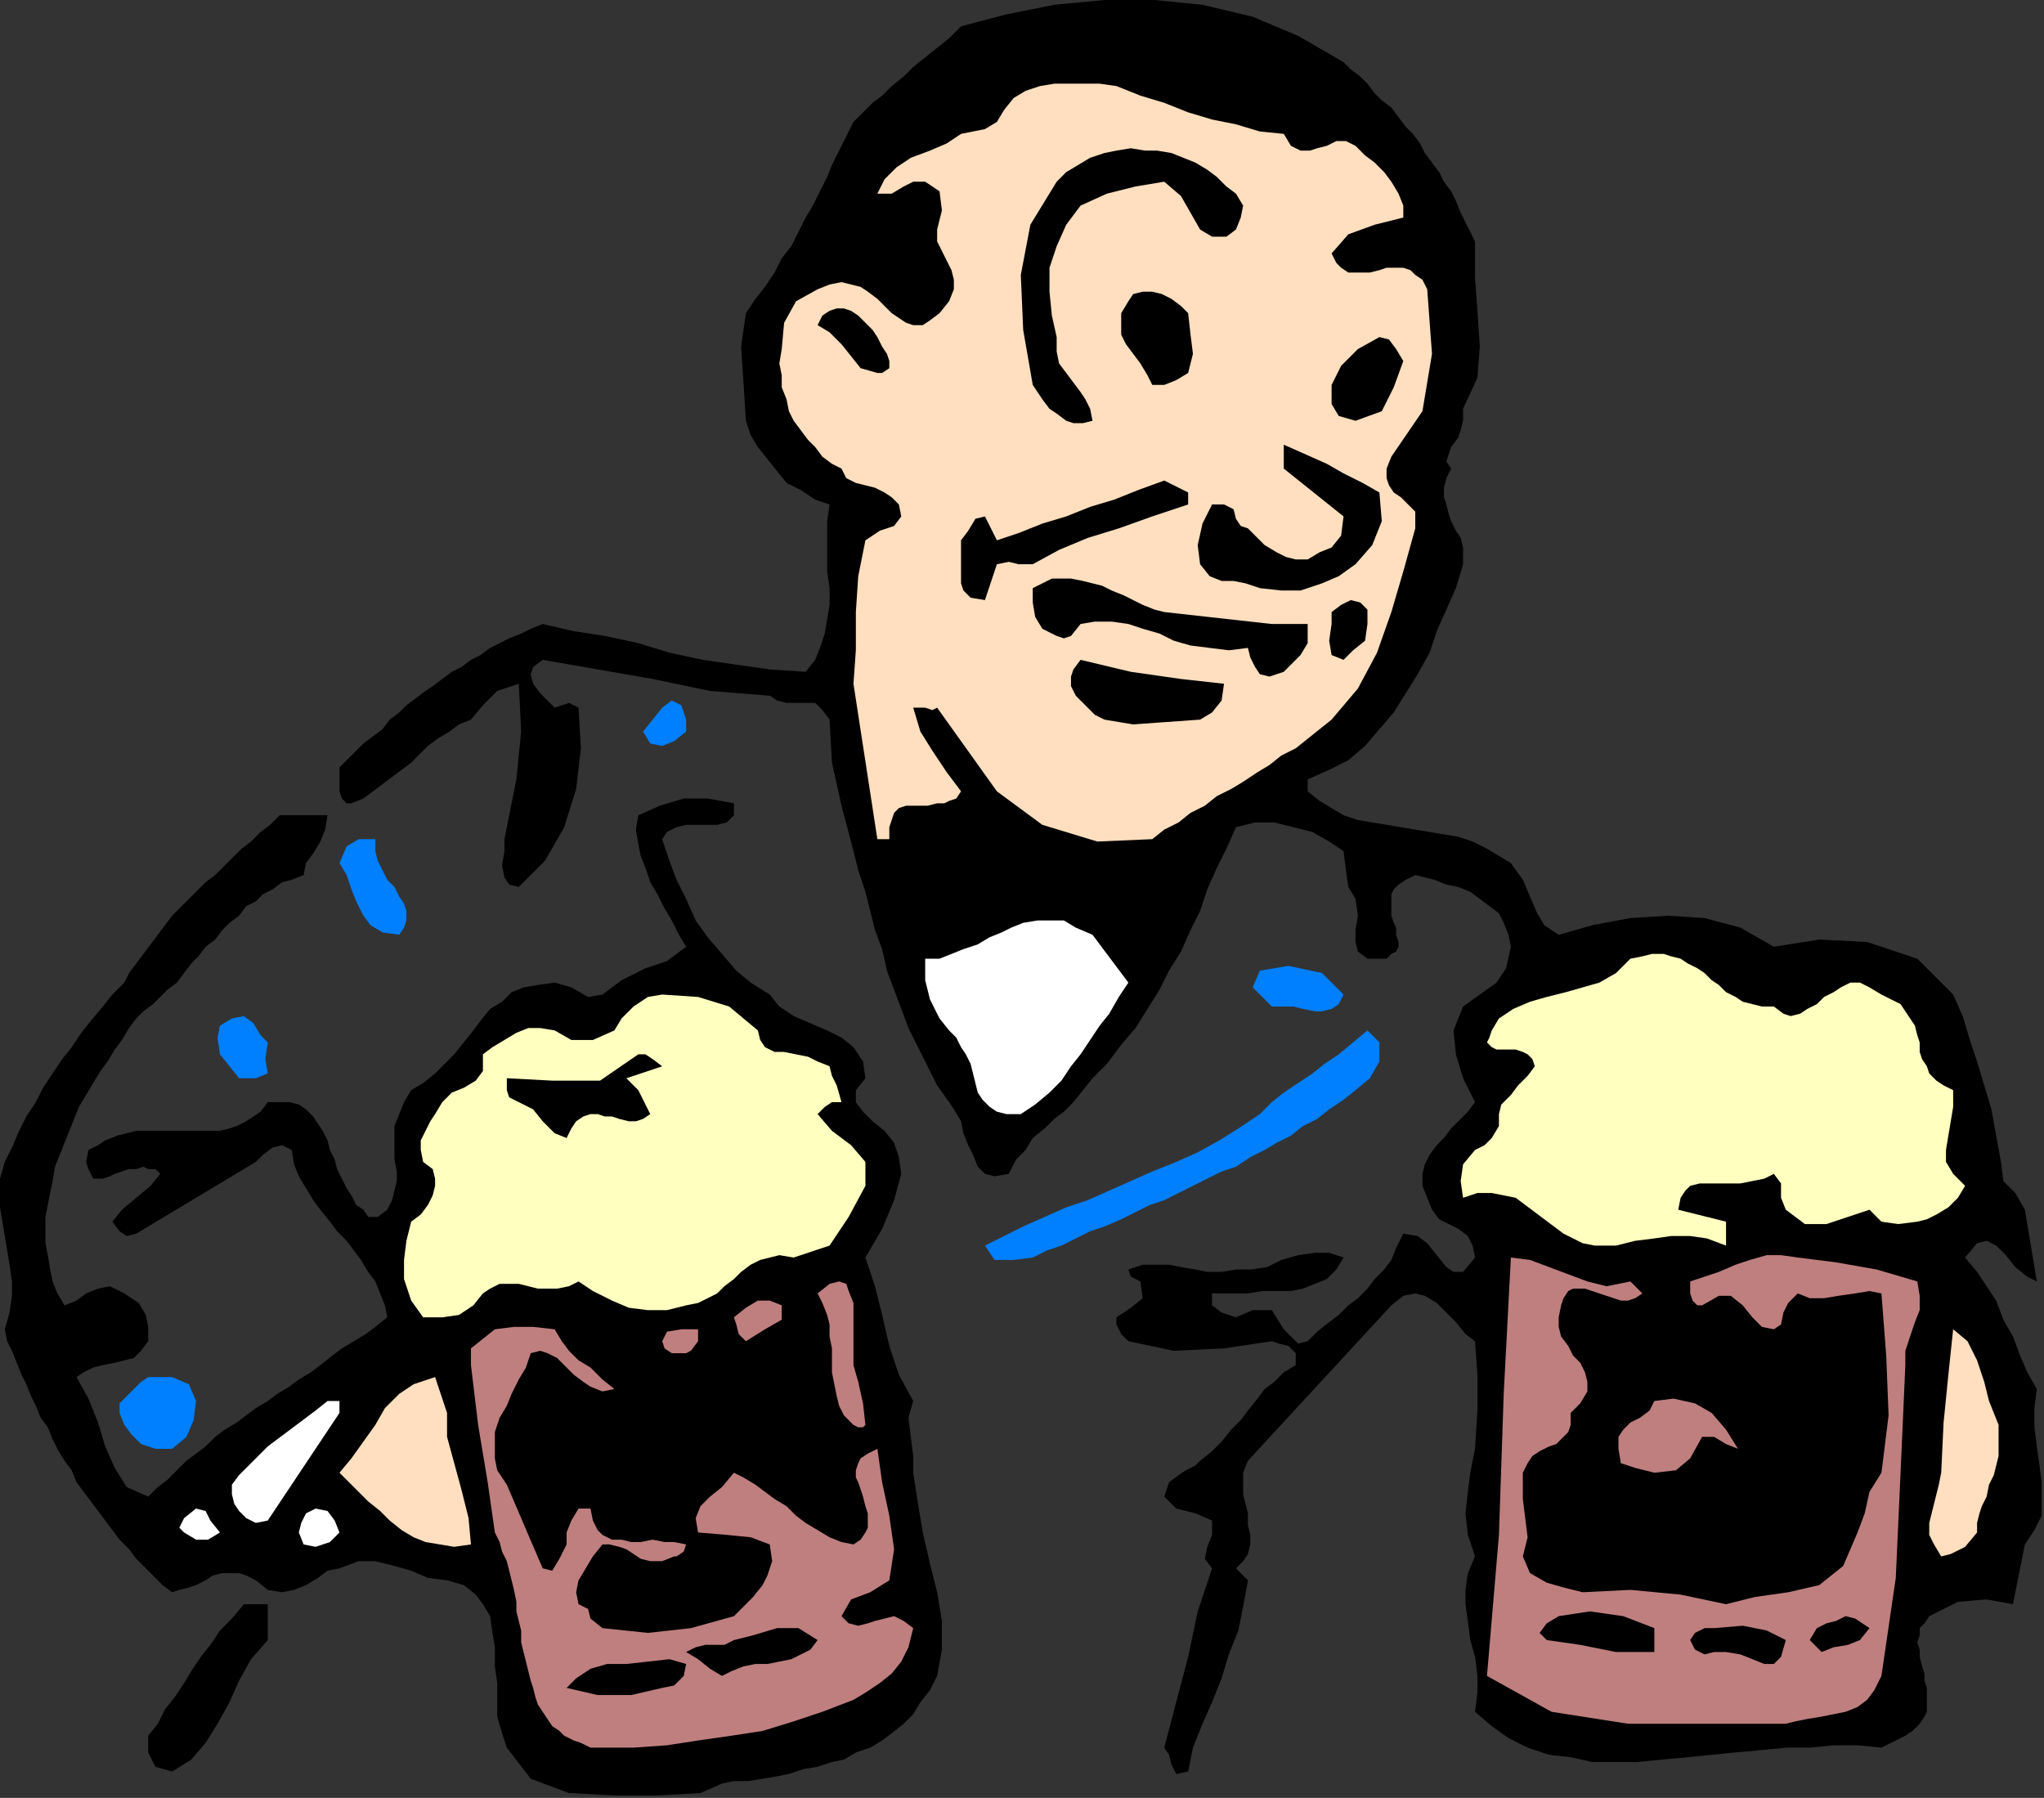
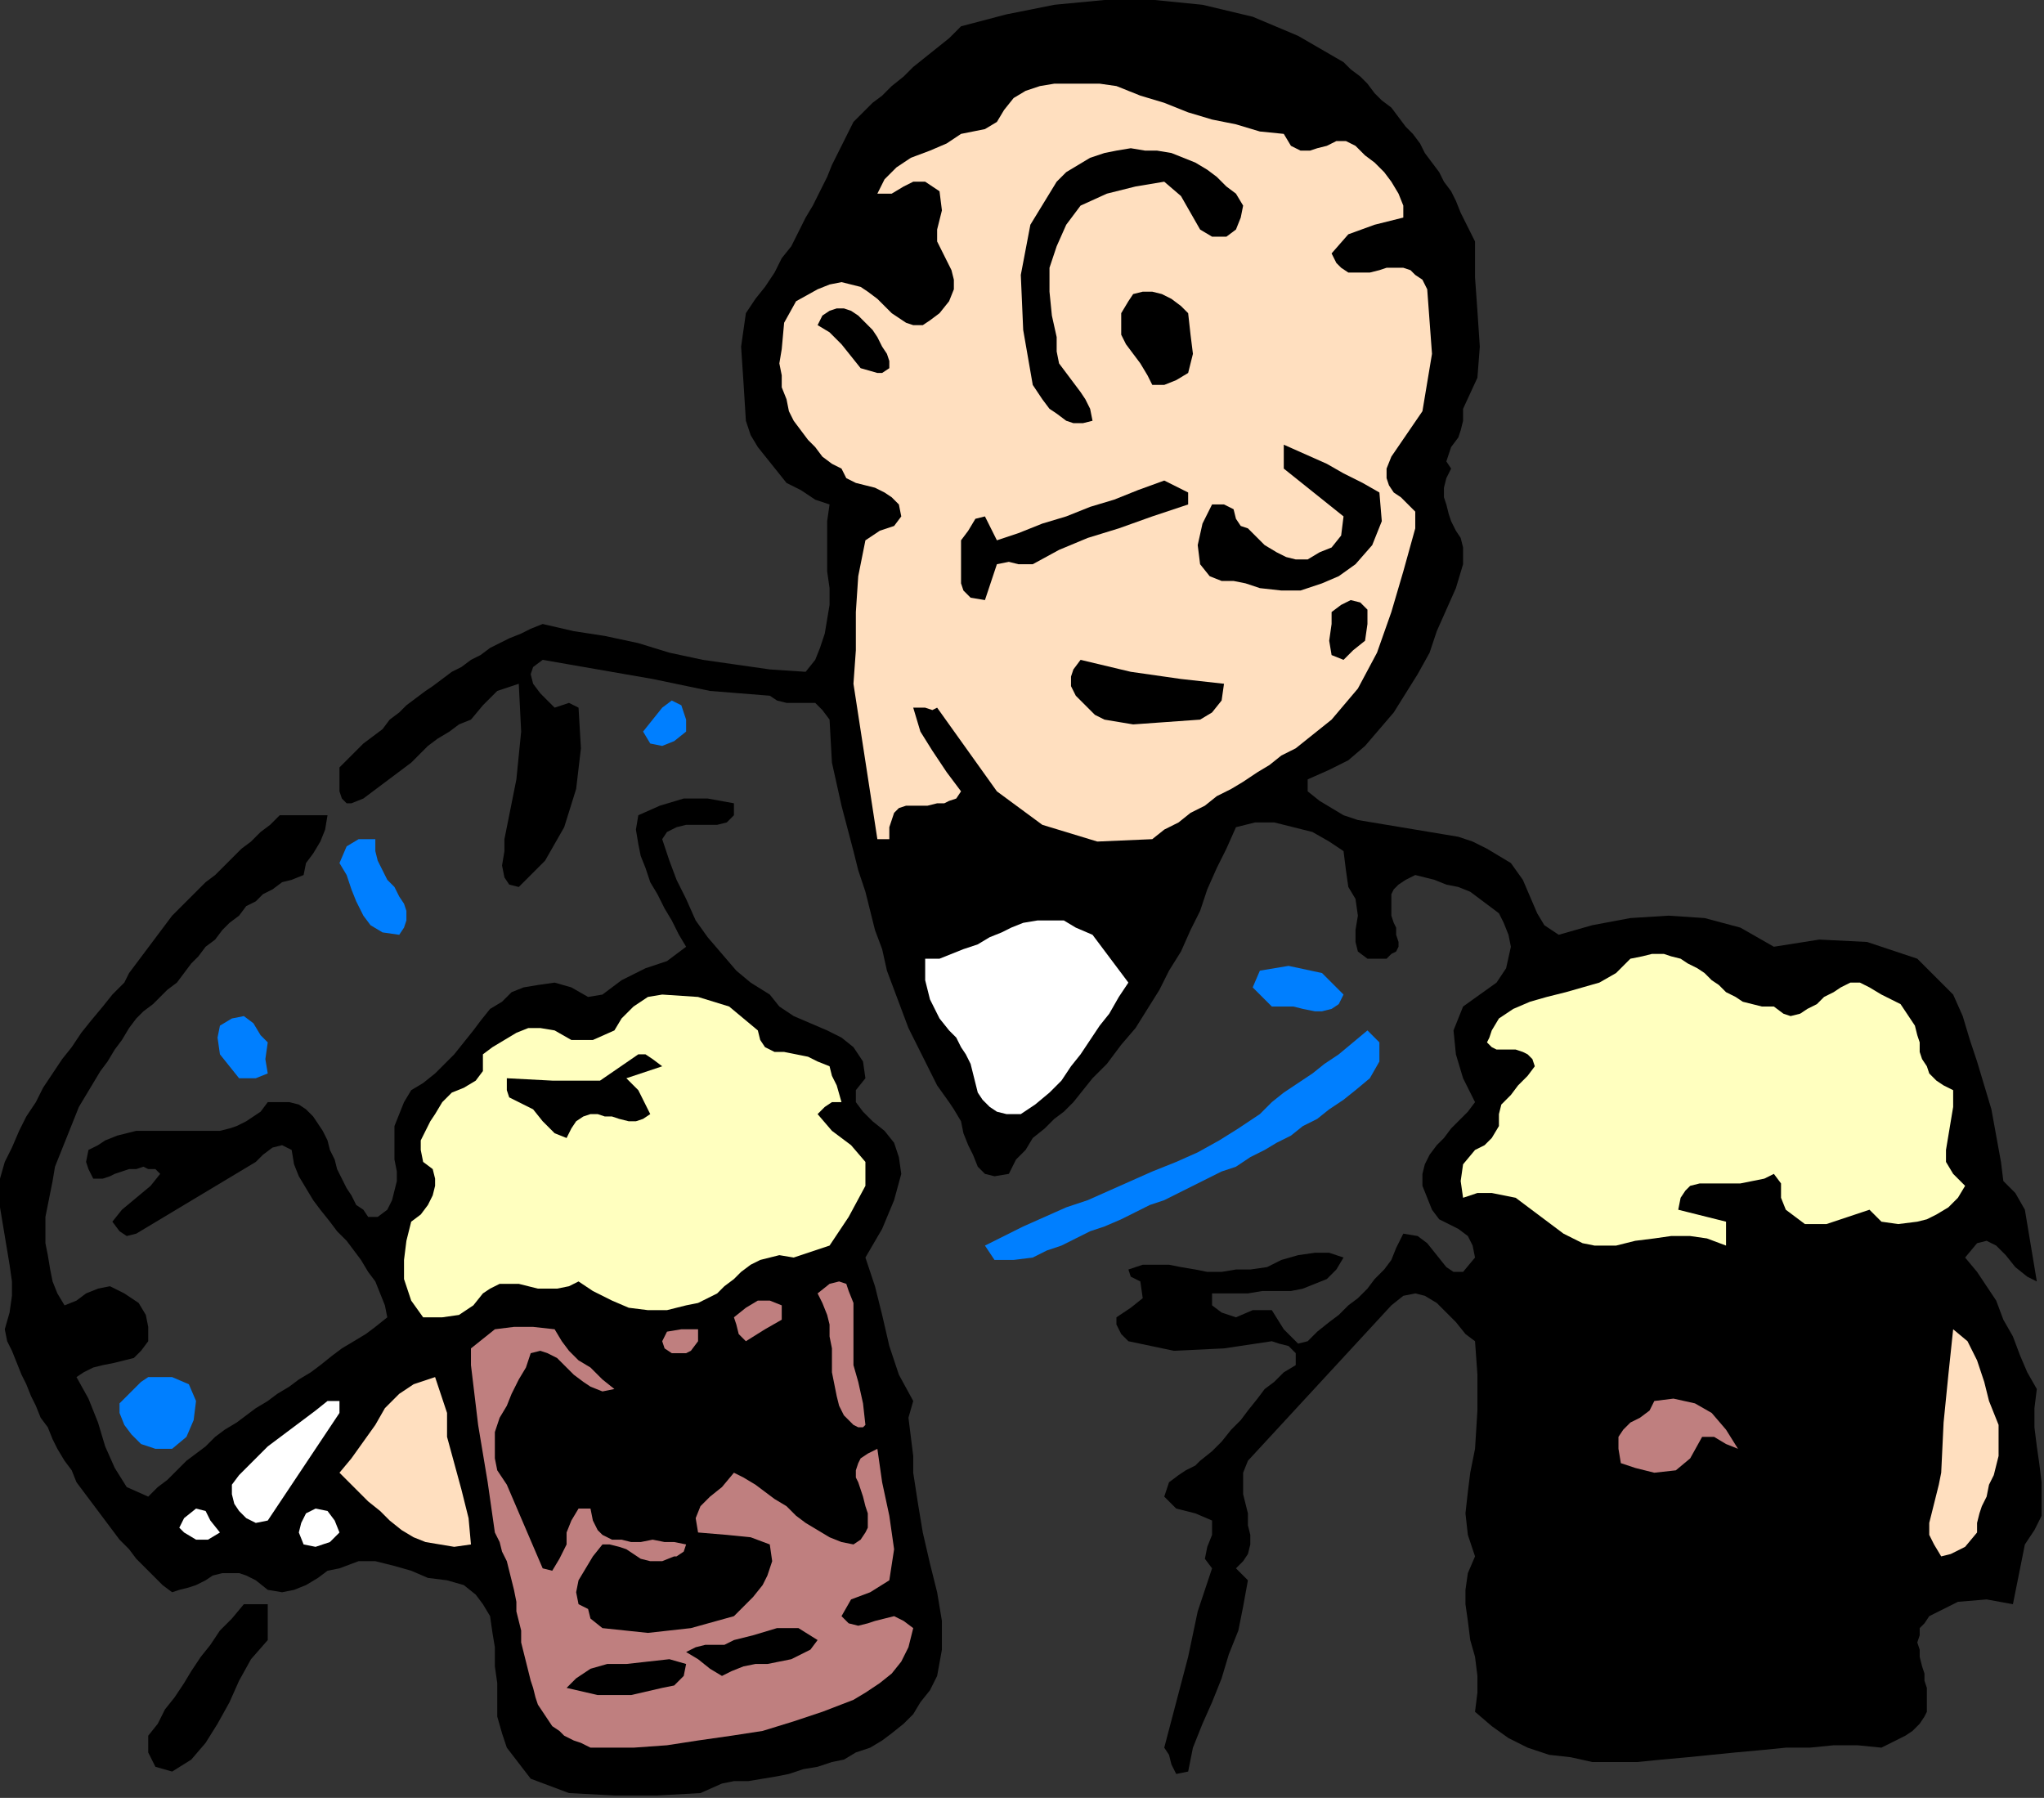
<svg xmlns="http://www.w3.org/2000/svg" xmlns:ns1="http://sodipodi.sourceforge.net/DTD/sodipodi-0.dtd" xmlns:ns2="http://www.inkscape.org/namespaces/inkscape" version="1.0" width="144.78mm" height="127.339mm" id="svg83" ns1:docname="PESSG035.WMF">
  <rect width="100%" height="100%" fill="#333333" stroke="none" />
  <ns1:namedview pagecolor="#ffffff" bordercolor="#666666" borderopacity="1" objecttolerance="10" gridtolerance="10" guidetolerance="10" ns2:pageopacity="0" ns2:pageshadow="2" ns2:window-width="640" ns2:window-height="480" id="namedview85" />
  <defs id="defs3">
    <pattern id="WMFhbasepattern" patternUnits="userSpaceOnUse" width="6" height="6" x="0" y="0" />
  </defs>
  <path style="fill:#000000;fill-rule:evenodd;fill-opacity:1;stroke:none;" d="  M 394.88,64.64   L 394.88,74.24   L 395.52,83.2   L 396.16,92.8   L 395.52,101.12   L 391.68,109.44   L 391.68,109.44   L 391.68,112.64   L 391.04,115.2   L 390.4,117.12   L 388.48,119.68   L 387.84,121.6   L 387.2,123.52   L 388.48,125.44   L 388.48,125.44   L 387.2,128   L 386.56,130.56   L 386.56,133.12   L 387.2,135.04   L 387.84,137.6   L 388.48,139.52   L 389.76,142.08   L 391.04,144   L 391.68,146.56   L 391.68,148.48   L 391.68,151.04   L 391.68,151.04   L 389.76,157.44   L 387.2,163.2   L 384.64,168.96   L 382.72,174.72   L 379.52,180.48   L 376.32,185.6   L 373.12,190.72   L 369.28,195.2   L 365.44,199.68   L 360.96,203.52   L 355.84,206.08   L 350.08,208.64   L 350.08,208.64   L 350.08,211.84   L 353.28,214.4   L 356.48,216.32   L 359.68,218.24   L 363.52,219.52   L 367.36,220.16   L 371.2,220.8   L 375.04,221.44   L 378.88,222.08   L 382.72,222.72   L 386.56,223.36   L 390.4,224   L 394.24,225.28   L 398.08,227.2   L 401.28,229.12   L 404.48,231.04   L 404.48,231.04   L 407.68,235.52   L 409.6,240   L 411.52,244.48   L 413.44,247.68   L 417.28,250.24   L 417.28,250.24   L 426.24,247.68   L 436.48,245.76   L 446.72,245.12   L 456.32,245.76   L 465.92,248.32   L 474.88,253.44   L 474.88,253.44   L 487.04,251.52   L 499.84,252.16   L 513.28,256.64   L 513.28,256.64   L 522.88,266.24   L 525.44,272   L 527.36,278.4   L 529.28,284.16   L 531.2,290.56   L 533.12,296.96   L 534.4,304   L 535.68,311.04   L 535.68,311.04   L 536.32,316.16   L 539.52,319.36   L 542.08,323.84   L 542.08,323.84   L 545.28,343.04   L 542.72,341.76   L 539.52,339.2   L 536.96,336   L 534.4,333.44   L 531.84,332.16   L 529.28,332.8   L 526.08,336.64   L 526.08,336.64   L 529.28,340.48   L 531.84,344.32   L 534.4,348.16   L 536.32,353.28   L 538.88,357.76   L 540.8,362.88   L 542.72,367.36   L 545.28,371.84   L 545.28,371.84   L 544.64,376.96   L 544.64,382.08   L 545.28,387.2   L 545.92,391.68   L 546.56,396.8   L 546.56,401.28   L 546.56,405.76   L 544.64,409.6   L 542.08,413.44   L 542.08,413.44   L 538.88,429.44   L 531.84,428.16   L 524.16,428.8   L 516.48,432.64   L 516.48,432.64   L 515.2,434.56   L 513.92,435.84   L 513.92,437.76   L 513.28,439.68   L 513.92,441.6   L 513.92,443.52   L 514.56,446.08   L 515.2,448   L 515.2,449.92   L 515.84,451.84   L 515.84,453.76   L 515.84,456.32   L 515.84,458.24   L 515.2,459.52   L 513.92,461.44   L 512,463.36   L 510.08,464.64   L 510.08,464.64   L 503.68,467.84   L 497.28,467.2   L 490.88,467.2   L 484.48,467.84   L 478.08,467.84   L 471.68,468.48   L 464.64,469.12   L 458.24,469.76   L 451.84,470.4   L 444.8,471.04   L 438.4,471.68   L 432,471.68   L 426.24,471.68   L 420.48,470.4   L 414.72,469.76   L 408.96,467.84   L 403.84,465.28   L 399.36,462.08   L 394.88,458.24   L 394.88,458.24   L 395.52,453.12   L 395.52,448.64   L 394.88,443.52   L 393.6,439.04   L 392.96,433.92   L 392.32,429.44   L 392.32,425.6   L 392.96,421.12   L 394.88,416.64   L 394.88,416.64   L 392.96,410.88   L 392.32,405.12   L 392.96,399.36   L 393.6,394.24   L 394.88,387.84   L 394.88,387.84   L 395.52,377.6   L 395.52,368   L 394.88,359.04   L 394.88,359.04   L 392.32,357.12   L 389.76,353.92   L 387.2,351.36   L 384.64,348.8   L 381.44,346.88   L 378.88,346.24   L 375.68,346.88   L 372.48,349.44   L 372.48,349.44   L 334.08,391.04   L 332.8,394.24   L 332.8,396.8   L 332.8,400   L 333.44,402.56   L 334.08,405.12   L 334.08,408.32   L 334.72,410.88   L 334.72,413.44   L 334.08,416   L 332.8,417.92   L 330.88,419.84   L 330.88,419.84   L 334.08,423.04   L 332.8,430.08   L 331.52,436.48   L 328.96,442.88   L 327.04,449.28   L 324.48,455.68   L 321.92,461.44   L 319.36,467.84   L 318.08,474.24   L 318.08,474.24   L 314.88,474.88   L 313.6,472.32   L 312.96,469.76   L 311.68,467.84   L 311.68,467.84   L 314.88,455.68   L 318.08,443.52   L 320.64,431.36   L 324.48,419.84   L 324.48,419.84   L 322.56,417.28   L 323.2,414.08   L 324.48,410.88   L 324.48,407.04   L 324.48,407.04   L 320,405.12   L 314.88,403.84   L 311.68,400.64   L 311.68,400.64   L 312.96,396.8   L 315.52,394.88   L 317.44,393.6   L 320,392.32   L 321.28,391.04   L 321.28,391.04   L 324.48,388.48   L 327.04,385.92   L 329.6,382.72   L 332.16,380.16   L 334.08,377.6   L 336.64,374.4   L 338.56,371.84   L 341.12,369.92   L 343.68,367.36   L 346.88,365.44   L 346.88,365.44   L 346.88,362.24   L 344.96,360.32   L 342.4,359.68   L 340.48,359.04   L 340.48,359.04   L 327.68,360.96   L 314.24,361.6   L 302.08,359.04   L 302.08,359.04   L 300.16,357.12   L 298.88,354.56   L 298.88,352.64   L 298.88,352.64   L 302.72,350.08   L 305.92,347.52   L 305.28,343.04   L 305.28,343.04   L 304,342.4   L 302.72,341.76   L 302.08,339.84   L 302.08,339.84   L 305.92,338.56   L 309.12,338.56   L 312.96,338.56   L 316.16,339.2   L 320,339.84   L 323.2,340.48   L 327.04,340.48   L 330.88,339.84   L 330.88,339.84   L 334.72,339.84   L 339.2,339.2   L 343.04,337.28   L 347.52,336   L 352,335.36   L 355.84,335.36   L 359.68,336.64   L 359.68,336.64   L 357.76,339.84   L 355.2,342.4   L 352,343.68   L 348.8,344.96   L 345.6,345.6   L 341.76,345.6   L 337.92,345.6   L 334.08,346.24   L 330.88,346.24   L 330.88,346.24   L 324.48,346.24   L 324.48,349.44   L 327.04,351.36   L 330.88,352.64   L 330.88,352.64   L 335.36,350.72   L 340.48,350.72   L 343.68,355.84   L 343.68,355.84   L 345.6,357.76   L 347.52,359.68   L 350.08,359.04   L 350.08,359.04   L 352.64,356.48   L 355.84,353.92   L 358.4,352   L 360.96,349.44   L 363.52,347.52   L 366.08,344.96   L 368,342.4   L 370.56,339.84   L 372.48,337.28   L 373.76,334.08   L 375.68,330.24   L 375.68,330.24   L 379.52,330.88   L 382.08,332.8   L 384.64,336   L 387.2,339.2   L 389.12,340.48   L 391.68,340.48   L 394.88,336.64   L 394.88,336.64   L 394.24,333.44   L 392.96,330.88   L 390.4,328.96   L 387.84,327.68   L 385.28,326.4   L 383.36,323.84   L 382.08,320.64   L 382.08,320.64   L 380.8,317.44   L 380.8,314.24   L 381.44,311.68   L 382.72,309.12   L 384.64,306.56   L 386.56,304.64   L 388.48,302.08   L 390.4,300.16   L 392.96,297.6   L 394.88,295.04   L 394.88,295.04   L 391.68,288.64   L 389.76,282.24   L 389.12,275.84   L 391.68,269.44   L 391.68,269.44   L 396.16,266.24   L 400.64,263.04   L 403.2,259.2   L 404.48,253.44   L 404.48,253.44   L 403.84,250.24   L 402.56,247.04   L 401.28,244.48   L 398.72,242.56   L 396.16,240.64   L 393.6,238.72   L 390.4,237.44   L 387.2,236.8   L 384,235.52   L 381.44,234.88   L 378.88,234.24   L 378.88,234.24   L 376.32,235.52   L 374.4,236.8   L 373.12,238.08   L 372.48,239.36   L 372.48,241.28   L 372.48,243.2   L 372.48,245.12   L 373.12,247.04   L 373.76,248.32   L 373.76,250.24   L 374.4,252.16   L 374.4,253.44   L 373.76,254.72   L 372.48,255.36   L 371.2,256.64   L 368.64,256.64   L 366.08,256.64   L 366.08,256.64   L 363.52,254.72   L 362.88,252.16   L 362.88,248.96   L 363.52,245.12   L 362.88,240.64   L 362.88,240.64   L 360.96,237.44   L 360.32,232.96   L 359.68,227.84   L 359.68,227.84   L 355.84,225.28   L 351.36,222.72   L 346.24,221.44   L 341.12,220.16   L 336,220.16   L 330.88,221.44   L 330.88,221.44   L 328.32,227.2   L 325.76,232.32   L 323.2,238.08   L 321.28,243.84   L 318.72,248.96   L 316.16,254.72   L 312.96,259.84   L 310.4,264.96   L 307.2,270.08   L 304,275.2   L 300.16,279.68   L 296.32,284.8   L 292.48,288.64   L 292.48,288.64   L 289.92,291.84   L 287.36,295.04   L 284.8,297.6   L 282.24,299.52   L 279.68,302.08   L 276.48,304.64   L 274.56,307.84   L 272,310.4   L 270.08,314.24   L 270.08,314.24   L 266.24,314.88   L 263.68,314.24   L 261.76,312.32   L 260.48,309.12   L 259.2,306.56   L 257.92,303.36   L 257.28,300.16   L 255.36,296.96   L 254.08,295.04   L 254.08,295.04   L 250.88,290.56   L 248.32,285.44   L 245.76,280.32   L 243.2,275.2   L 241.28,270.08   L 239.36,264.96   L 237.44,259.84   L 236.16,254.08   L 234.24,248.96   L 232.96,243.84   L 231.68,238.72   L 229.76,232.96   L 228.48,227.84   L 228.48,227.84   L 225.28,215.68   L 222.72,204.16   L 222.08,192.64   L 222.08,192.64   L 220.16,190.08   L 218.24,188.16   L 215.68,188.16   L 213.12,188.16   L 210.56,188.16   L 208,187.52   L 206.08,186.24   L 206.08,186.24   L 190.08,184.96   L 174.72,181.76   L 160,179.2   L 145.28,176.64   L 145.28,176.64   L 142.72,178.56   L 142.08,180.48   L 142.72,183.04   L 144.64,185.6   L 146.56,187.52   L 148.48,189.44   L 148.48,189.44   L 150.4,188.8   L 152.32,188.16   L 154.88,189.44   L 154.88,189.44   L 155.52,200.32   L 154.24,211.2   L 151.04,221.44   L 145.92,230.4   L 138.88,237.44   L 138.88,237.44   L 136.32,236.8   L 135.04,234.88   L 134.4,231.68   L 135.04,227.84   L 135.04,224.64   L 135.68,221.44   L 135.68,221.44   L 138.24,208.64   L 139.52,195.84   L 138.88,183.04   L 138.88,183.04   L 133.12,184.96   L 129.28,188.8   L 126.08,192.64   L 126.08,192.64   L 122.88,193.92   L 120.32,195.84   L 117.12,197.76   L 114.56,199.68   L 112.64,201.6   L 110.08,204.16   L 107.52,206.08   L 104.96,208   L 102.4,209.92   L 99.84,211.84   L 97.28,213.76   L 94.08,215.04   L 94.08,215.04   L 92.8,215.04   L 91.52,213.76   L 90.88,211.84   L 90.88,211.84   L 90.88,205.44   L 92.8,203.52   L 95.36,200.96   L 97.28,199.04   L 99.84,197.12   L 102.4,195.2   L 104.32,192.64   L 106.88,190.72   L 108.8,188.8   L 111.36,186.88   L 113.92,184.96   L 115.84,183.68   L 118.4,181.76   L 120.96,179.84   L 123.52,178.56   L 126.08,176.64   L 128.64,175.36   L 131.2,173.44   L 133.76,172.16   L 136.32,170.88   L 139.52,169.6   L 142.08,168.32   L 145.28,167.04   L 145.28,167.04   L 153.6,168.96   L 161.92,170.24   L 170.88,172.16   L 179.2,174.72   L 188.16,176.64   L 197.12,177.92   L 206.08,179.2   L 215.68,179.84   L 215.68,179.84   L 218.24,176.64   L 219.52,173.44   L 220.8,169.6   L 221.44,165.76   L 222.08,161.92   L 222.08,157.44   L 221.44,152.96   L 221.44,148.48   L 221.44,144   L 221.44,139.52   L 222.08,135.04   L 222.08,135.04   L 218.24,133.76   L 214.4,131.2   L 210.56,129.28   L 208,126.08   L 205.44,122.88   L 202.88,119.68   L 200.96,116.48   L 199.68,112.64   L 199.68,112.64   L 199.04,102.4   L 198.4,92.8   L 199.68,83.84   L 199.68,83.84   L 202.24,80   L 204.8,76.8   L 207.36,72.96   L 209.28,69.12   L 211.84,65.92   L 213.76,62.08   L 215.68,58.24   L 217.6,55.04   L 219.52,51.2   L 221.44,47.36   L 222.72,44.16   L 224.64,40.32   L 226.56,36.48   L 228.48,32.64   L 228.48,32.64   L 231.04,30.08   L 233.6,27.52   L 236.16,25.6   L 238.72,23.04   L 241.92,20.48   L 244.48,17.92   L 247.68,15.36   L 250.88,12.8   L 254.08,10.24   L 257.28,7.04   L 257.28,7.04   L 269.44,3.84   L 282.24,1.28   L 295.68,0   L 309.12,0   L 321.92,1.28   L 335.36,4.48   L 347.52,9.6   L 359.68,16.64   L 359.68,16.64   L 361.6,18.56   L 364.16,20.48   L 366.08,22.4   L 368,24.96   L 369.92,26.88   L 372.48,28.8   L 374.4,31.36   L 376.32,33.92   L 378.24,35.84   L 380.16,38.4   L 381.44,40.96   L 383.36,43.52   L 385.28,46.08   L 386.56,48.64   L 388.48,51.2   L 389.76,53.76   L 391.04,56.96   L 392.32,59.52   L 393.6,62.08   L 394.88,64.64  z " id="path5" />
  <path style="fill:#ffdfbf;fill-rule:evenodd;fill-opacity:1;stroke:none;" d="  M 343.68,35.84   L 345.6,39.04   L 348.16,40.32   L 350.72,40.32   L 352.64,39.68   L 355.2,39.04   L 357.76,37.76   L 360.32,37.76   L 362.88,39.04   L 362.88,39.04   L 365.44,41.6   L 368,43.52   L 370.56,46.08   L 372.48,48.64   L 374.4,51.84   L 375.68,55.04   L 375.68,58.24   L 375.68,58.24   L 368,60.16   L 360.96,62.72   L 356.48,67.84   L 356.48,67.84   L 357.76,70.4   L 359.04,71.68   L 360.96,72.96   L 362.88,72.96   L 364.8,72.96   L 366.72,72.96   L 369.28,72.32   L 371.2,71.68   L 373.12,71.68   L 375.68,71.68   L 377.6,72.32   L 378.88,73.6   L 380.8,74.88   L 382.08,77.44   L 382.08,77.44   L 383.36,94.72   L 380.8,110.08   L 372.48,122.24   L 372.48,122.24   L 371.2,125.44   L 371.2,128   L 371.84,129.92   L 373.12,131.84   L 375.04,133.12   L 376.32,134.4   L 377.6,135.68   L 378.88,136.96   L 378.88,138.88   L 378.88,141.44   L 378.88,141.44   L 375.68,152.96   L 372.48,163.84   L 368.64,174.72   L 363.52,184.32   L 356.48,192.64   L 356.48,192.64   L 353.28,195.2   L 350.08,197.76   L 346.88,200.32   L 343.04,202.24   L 339.84,204.8   L 336.64,206.72   L 332.8,209.28   L 329.6,211.2   L 325.76,213.12   L 322.56,215.68   L 318.72,217.6   L 315.52,220.16   L 311.68,222.08   L 308.48,224.64   L 308.48,224.64   L 293.76,225.28   L 279.04,220.8   L 266.88,211.84   L 266.88,211.84   L 250.88,189.44   L 249.6,190.08   L 247.68,189.44   L 244.48,189.44   L 244.48,189.44   L 246.4,195.84   L 249.6,200.96   L 253.44,206.72   L 257.28,211.84   L 257.28,211.84   L 256,213.76   L 254.08,214.4   L 252.8,215.04   L 250.88,215.04   L 248.32,215.68   L 246.4,215.68   L 244.48,215.68   L 242.56,215.68   L 240.64,216.32   L 239.36,217.6   L 238.72,219.52   L 238.08,221.44   L 238.08,224.64   L 238.08,224.64   L 234.88,224.64   L 228.48,183.04   L 229.12,174.08   L 229.12,163.84   L 229.76,154.24   L 231.68,144.64   L 231.68,144.64   L 235.52,142.08   L 239.36,140.8   L 241.28,138.24   L 241.28,138.24   L 240.64,135.04   L 238.72,133.12   L 236.8,131.84   L 234.24,130.56   L 231.68,129.92   L 229.12,129.28   L 226.56,128   L 225.28,125.44   L 225.28,125.44   L 222.72,124.16   L 220.16,122.24   L 218.24,119.68   L 216.32,117.76   L 214.4,115.2   L 212.48,112.64   L 211.2,110.08   L 210.56,106.88   L 209.28,103.68   L 209.28,100.48   L 208.64,97.28   L 209.28,93.44   L 209.28,93.44   L 209.92,86.4   L 213.12,80.64   L 218.88,77.44   L 218.88,77.44   L 222.08,76.16   L 225.28,75.52   L 227.84,76.16   L 230.4,76.8   L 232.32,78.08   L 234.88,80   L 236.8,81.92   L 238.72,83.84   L 240.64,85.12   L 242.56,86.4   L 244.48,87.04   L 247.04,87.04   L 248.96,85.76   L 251.52,83.84   L 254.08,80.64   L 254.08,80.64   L 255.36,77.44   L 255.36,74.88   L 254.72,72.32   L 253.44,69.76   L 252.16,67.2   L 250.88,64.64   L 250.88,61.44   L 250.88,61.44   L 252.16,56.32   L 251.52,51.2   L 247.68,48.64   L 247.68,48.64   L 244.48,48.64   L 241.92,49.92   L 238.72,51.84   L 234.88,51.84   L 234.88,51.84   L 236.8,48   L 240,44.8   L 243.84,42.24   L 248.96,40.32   L 253.44,38.4   L 257.28,35.84   L 257.28,35.84   L 260.48,35.2   L 263.68,34.56   L 266.88,32.64   L 266.88,32.64   L 268.8,29.44   L 271.36,26.24   L 274.56,24.32   L 278.4,23.04   L 282.24,22.4   L 286.08,22.4   L 290.56,22.4   L 294.4,22.4   L 298.88,23.04   L 298.88,23.04   L 305.28,25.6   L 311.68,27.52   L 318.08,30.08   L 324.48,32   L 330.88,33.28   L 337.28,35.2   L 343.68,35.84  z " id="path7" />
  <path style="fill:#000000;fill-rule:evenodd;fill-opacity:1;stroke:none;" d="  M 330.88,51.84   L 332.8,55.04   L 332.16,58.24   L 330.88,61.44   L 330.88,61.44   L 328.32,63.36   L 324.48,63.36   L 321.28,61.44   L 321.28,61.44   L 318.72,56.96   L 316.16,52.48   L 311.68,48.64   L 311.68,48.64   L 304,49.92   L 296.32,51.84   L 289.28,55.04   L 289.28,55.04   L 285.44,60.16   L 282.88,65.92   L 280.96,71.68   L 280.96,78.08   L 281.6,84.48   L 282.88,90.24   L 282.88,90.24   L 282.88,94.08   L 283.52,97.28   L 285.44,99.84   L 287.36,102.4   L 289.28,104.96   L 290.56,106.88   L 291.84,109.44   L 292.48,112.64   L 292.48,112.64   L 289.92,113.28   L 287.36,113.28   L 285.44,112.64   L 282.88,110.72   L 280.96,109.44   L 279.04,106.88   L 277.76,104.96   L 276.48,103.04   L 276.48,103.04   L 273.92,88.32   L 273.28,73.6   L 275.84,60.16   L 282.88,48.64   L 282.88,48.64   L 285.44,46.08   L 288.64,44.16   L 291.84,42.24   L 295.68,40.96   L 298.88,40.32   L 302.72,39.68   L 306.56,40.32   L 309.76,40.32   L 313.6,40.96   L 316.8,42.24   L 320,43.52   L 323.2,45.44   L 325.76,47.36   L 328.32,49.92   L 330.88,51.84  z " id="path9" />
  <path style="fill:#000000;fill-rule:evenodd;fill-opacity:1;stroke:none;" d="  M 318.08,83.84   L 318.72,89.6   L 319.36,94.72   L 318.08,99.84   L 318.08,99.84   L 314.88,101.76   L 311.68,103.04   L 308.48,103.04   L 308.48,103.04   L 307.2,100.48   L 305.28,97.28   L 303.36,94.72   L 301.44,92.16   L 300.16,89.6   L 300.16,87.04   L 300.16,83.84   L 302.08,80.64   L 302.08,80.64   L 303.36,78.72   L 305.92,78.08   L 308.48,78.08   L 311.04,78.72   L 313.6,80   L 316.16,81.92   L 318.08,83.84  z " id="path11" />
  <path style="fill:#000000;fill-rule:evenodd;fill-opacity:1;stroke:none;" d="  M 238.08,96.64   L 238.08,98.56   L 236.16,99.84   L 234.88,99.84   L 234.88,99.84   L 230.4,98.56   L 227.84,95.36   L 225.28,92.16   L 222.08,88.96   L 218.88,87.04   L 218.88,87.04   L 220.16,84.48   L 222.08,83.2   L 224,82.56   L 225.92,82.56   L 227.84,83.2   L 229.76,84.48   L 231.68,86.4   L 233.6,88.32   L 234.88,90.24   L 236.16,92.8   L 237.44,94.72   L 238.08,96.64  z " id="path13" />
-   <path style="fill:#000000;fill-rule:evenodd;fill-opacity:1;stroke:none;" d="  M 375.68,96.64   L 373.12,103.68   L 369.92,110.08   L 362.88,112.64   L 362.88,112.64   L 358.4,111.36   L 356.48,108.16   L 356.48,103.04   L 356.48,103.04   L 359.04,97.92   L 363.52,93.44   L 369.28,90.24   L 369.28,90.24   L 371.84,90.88   L 373.76,93.44   L 375.68,96.64  z " id="path15" />
  <path style="fill:#000000;fill-rule:evenodd;fill-opacity:1;stroke:none;" d="  M 369.28,131.84   L 369.92,139.52   L 367.36,145.92   L 362.88,151.04   L 362.88,151.04   L 358.4,154.24   L 353.92,156.16   L 348.16,158.08   L 343.04,158.08   L 337.28,157.44   L 337.28,157.44   L 333.44,156.16   L 330.24,155.52   L 327.04,155.52   L 323.84,154.24   L 321.28,151.04   L 321.28,151.04   L 320.64,145.92   L 321.92,140.16   L 324.48,135.04   L 324.48,135.04   L 327.68,135.04   L 330.24,136.32   L 330.88,138.88   L 332.16,140.8   L 334.08,141.44   L 334.08,141.44   L 336.64,144   L 338.56,145.92   L 341.76,147.84   L 344.32,149.12   L 346.88,149.76   L 350.08,149.76   L 353.28,147.84   L 353.28,147.84   L 356.48,146.56   L 359.04,143.36   L 359.68,138.24   L 359.68,138.24   L 343.68,125.44   L 343.68,119.04   L 349.44,121.6   L 355.2,124.16   L 359.68,126.72   L 364.8,129.28   L 369.28,131.84  z " id="path17" />
  <path style="fill:#000000;fill-rule:evenodd;fill-opacity:1;stroke:none;" d="  M 318.08,135.04   L 308.48,138.24   L 299.52,141.44   L 291.2,144   L 283.52,147.2   L 276.48,151.04   L 276.48,151.04   L 272.64,151.04   L 270.08,150.4   L 266.88,151.04   L 266.88,151.04   L 263.68,160.64   L 259.84,160   L 257.92,158.08   L 257.28,156.16   L 257.28,152.96   L 257.28,149.76   L 257.28,147.2   L 257.28,144.64   L 257.28,144.64   L 259.2,142.08   L 261.12,138.88   L 263.68,138.24   L 263.68,138.24   L 266.88,144.64   L 272.64,142.72   L 279.04,140.16   L 285.44,138.24   L 291.84,135.68   L 298.24,133.76   L 304.64,131.2   L 311.68,128.64   L 311.68,128.64   L 318.08,131.84   L 318.08,135.04  z " id="path19" />
-   <path style="fill:#000000;fill-rule:evenodd;fill-opacity:1;stroke:none;" d="  M 340.48,167.04   L 350.08,167.04   L 350.08,172.16   L 348.16,175.36   L 345.6,177.92   L 343.68,179.84   L 343.68,179.84   L 339.84,181.12   L 337.28,180.48   L 336,178.56   L 334.72,176   L 334.08,173.44   L 334.08,173.44   L 328.96,174.08   L 323.84,173.44   L 318.72,172.8   L 314.24,171.52   L 310.4,169.6   L 305.92,168.32   L 302.08,167.04   L 297.6,166.4   L 293.12,166.4   L 289.28,167.04   L 289.28,167.04   L 286.72,170.24   L 284.8,170.88   L 282.88,170.24   L 282.88,170.24   L 279.04,168.32   L 277.12,165.12   L 276.48,161.28   L 276.48,157.44   L 276.48,157.44   L 279.04,156.16   L 281.6,154.88   L 284.16,154.88   L 286.72,154.88   L 289.92,155.52   L 292.48,156.16   L 295.04,156.8   L 297.6,158.08   L 300.8,159.36   L 303.36,160.64   L 305.92,161.92   L 309.12,163.2   L 311.68,163.84   L 311.68,163.84   L 340.48,167.04  z " id="path21" />
  <path style="fill:#000000;fill-rule:evenodd;fill-opacity:1;stroke:none;" d="  M 366.08,167.04   L 365.44,171.52   L 362.24,174.08   L 359.68,176.64   L 359.68,176.64   L 356.48,175.36   L 355.84,171.52   L 356.48,167.04   L 356.48,167.04   L 356.48,163.84   L 359.04,161.92   L 361.6,160.64   L 364.16,161.28   L 366.08,163.2   L 366.08,167.04  z " id="path23" />
  <path style="fill:#000000;fill-rule:evenodd;fill-opacity:1;stroke:none;" d="  M 327.68,183.04   L 327.04,187.52   L 324.48,190.72   L 321.28,192.64   L 321.28,192.64   L 312.32,193.28   L 303.36,193.92   L 295.68,192.64   L 295.68,192.64   L 293.12,191.36   L 290.56,188.8   L 288,186.24   L 286.72,183.68   L 286.72,181.12   L 287.36,179.2   L 289.28,176.64   L 289.28,176.64   L 302.72,179.84   L 316.16,181.76   L 327.68,183.04  z " id="path25" />
  <path style="fill:#007fff;fill-rule:evenodd;fill-opacity:1;stroke:none;" d="  M 183.68,195.84   L 180.48,198.4   L 177.28,199.68   L 174.08,199.04   L 174.08,199.04   L 172.16,195.84   L 174.72,192.64   L 177.28,189.44   L 177.28,189.44   L 179.84,187.52   L 182.4,188.8   L 183.68,192.64   L 183.68,195.84  z " id="path27" />
  <path style="fill:#000000;fill-rule:evenodd;fill-opacity:1;stroke:none;" d="  M 196.48,218.24   L 194.56,220.16   L 192,220.8   L 189.44,220.8   L 186.24,220.8   L 183.68,220.8   L 181.12,221.44   L 178.56,222.72   L 177.28,224.64   L 177.28,224.64   L 179.2,230.4   L 181.12,235.52   L 183.68,240.64   L 186.24,246.4   L 189.44,250.88   L 193.28,255.36   L 197.12,259.84   L 200.96,263.04   L 206.08,266.24   L 206.08,266.24   L 208.64,269.44   L 212.48,272   L 216.96,273.92   L 221.44,275.84   L 225.28,277.76   L 228.48,280.32   L 231.04,284.16   L 231.68,288.64   L 231.68,288.64   L 229.12,291.84   L 229.12,295.04   L 231.04,297.6   L 233.6,300.16   L 236.8,302.72   L 239.36,305.92   L 240.64,309.76   L 241.28,314.24   L 241.28,314.24   L 239.36,321.28   L 236.16,328.96   L 231.68,336.64   L 231.68,336.64   L 234.24,344.32   L 236.16,352   L 238.08,360.32   L 240.64,368   L 244.48,375.04   L 244.48,375.04   L 243.2,379.52   L 243.84,384.64   L 244.48,389.76   L 244.48,394.24   L 244.48,394.24   L 245.76,402.56   L 247.04,410.24   L 248.96,418.56   L 250.88,426.24   L 252.16,433.92   L 252.16,441.6   L 250.88,448.64   L 250.88,448.64   L 248.96,452.48   L 246.4,455.68   L 244.48,458.88   L 241.92,461.44   L 238.72,464   L 236.16,465.92   L 232.96,467.84   L 229.12,469.12   L 225.92,471.04   L 222.72,471.68   L 218.88,472.96   L 215.04,473.6   L 211.2,474.88   L 208,475.52   L 204.16,476.16   L 200.32,476.8   L 196.48,476.8   L 193.28,477.44   L 193.28,477.44   L 187.52,480   L 176,480.64   L 164.48,480.64   L 164.48,480.64   L 152.32,480   L 142.08,476.16   L 135.68,467.84   L 135.68,467.84   L 134.4,464   L 133.12,459.52   L 133.12,455.04   L 133.12,450.56   L 132.48,446.08   L 132.48,440.96   L 131.84,437.12   L 131.2,432.64   L 129.28,429.44   L 127.36,426.88   L 124.16,424.32   L 119.68,423.04   L 119.68,423.04   L 114.56,422.4   L 110.08,420.48   L 105.6,419.2   L 100.48,417.92   L 96,417.92   L 90.88,419.84   L 90.88,419.84   L 87.68,420.48   L 85.12,422.4   L 81.92,424.32   L 78.72,425.6   L 75.52,426.24   L 71.68,425.6   L 68.48,423.04   L 68.48,423.04   L 65.92,421.76   L 64,421.12   L 62.08,421.12   L 59.52,421.12   L 56.96,421.76   L 55.04,423.04   L 52.48,424.32   L 50.56,424.96   L 48,425.6   L 46.08,426.24   L 46.08,426.24   L 43.52,424.32   L 40.96,421.76   L 39.04,419.84   L 36.48,417.28   L 34.56,414.72   L 32,412.16   L 30.08,409.6   L 28.16,407.04   L 26.24,404.48   L 24.32,401.92   L 22.4,399.36   L 20.48,396.8   L 19.2,393.6   L 17.28,391.04   L 15.36,387.84   L 14.08,385.28   L 12.8,382.08   L 10.88,379.52   L 9.6,376.32   L 8.32,373.76   L 7.04,370.56   L 5.76,368   L 4.48,364.8   L 3.2,361.6   L 1.92,359.04   L 1.28,355.84   L 1.28,355.84   L 2.56,351.36   L 3.2,346.88   L 3.2,343.04   L 2.56,338.56   L 1.92,334.72   L 1.28,330.88   L 0.64,327.04   L 0,323.2   L 0,319.36   L 0,315.52   L 1.28,311.04   L 1.28,311.04   L 3.2,307.2   L 5.12,302.72   L 7.04,298.88   L 9.6,295.04   L 11.52,291.2   L 14.08,287.36   L 16.64,283.52   L 19.2,280.32   L 21.76,276.48   L 24.32,273.28   L 27.52,269.44   L 30.08,266.24   L 33.28,263.04   L 33.28,263.04   L 34.56,260.48   L 36.48,257.92   L 38.4,255.36   L 40.32,252.8   L 42.24,250.24   L 44.16,247.68   L 46.08,245.12   L 48,243.2   L 50.56,240.64   L 52.48,238.72   L 55.04,236.16   L 57.6,234.24   L 60.16,231.68   L 62.08,229.76   L 64.64,227.2   L 67.2,225.28   L 69.76,222.72   L 72.32,220.8   L 74.88,218.24   L 74.88,218.24   L 78.72,218.24   L 83.2,218.24   L 87.68,218.24   L 87.68,218.24   L 87.04,222.08   L 85.76,225.28   L 83.84,228.48   L 81.92,231.04   L 81.28,234.24   L 81.28,234.24   L 78.08,235.52   L 75.52,236.16   L 72.96,238.08   L 70.4,239.36   L 68.48,241.28   L 65.92,242.56   L 64,245.12   L 61.44,247.04   L 59.52,248.96   L 57.6,251.52   L 55.04,253.44   L 53.12,256   L 51.2,257.92   L 49.28,260.48   L 47.36,263.04   L 44.8,264.96   L 42.88,266.88   L 40.96,268.8   L 38.4,270.72   L 36.48,272.64   L 36.48,272.64   L 34.56,275.2   L 32.64,278.4   L 30.72,280.96   L 28.8,284.16   L 26.88,286.72   L 24.96,289.92   L 23.04,293.12   L 21.12,296.32   L 19.84,299.52   L 18.56,302.72   L 17.28,305.92   L 16,309.12   L 14.72,312.32   L 14.08,316.16   L 13.44,319.36   L 12.8,322.56   L 12.16,325.76   L 12.16,329.6   L 12.16,332.8   L 12.8,336   L 13.44,339.84   L 14.08,343.04   L 15.36,346.24   L 17.28,349.44   L 17.28,349.44   L 20.48,348.16   L 23.04,346.24   L 26.24,344.96   L 29.44,344.32   L 33.28,346.24   L 33.28,346.24   L 37.12,348.8   L 39.04,352   L 39.68,355.2   L 39.68,359.04   L 39.68,359.04   L 37.76,361.6   L 35.84,363.52   L 33.28,364.16   L 30.72,364.8   L 27.52,365.44   L 24.96,366.08   L 22.4,367.36   L 20.48,368.64   L 20.48,368.64   L 23.68,374.4   L 26.24,380.8   L 28.16,387.2   L 30.72,392.96   L 33.92,398.08   L 39.68,400.64   L 39.68,400.64   L 42.24,398.08   L 44.8,396.16   L 47.36,393.6   L 49.92,391.04   L 52.48,389.12   L 55.04,387.2   L 57.6,384.64   L 60.16,382.72   L 63.36,380.8   L 65.92,378.88   L 68.48,376.96   L 71.68,375.04   L 74.24,373.12   L 77.44,371.2   L 80,369.28   L 83.2,367.36   L 85.76,365.44   L 88.96,362.88   L 91.52,360.96   L 94.72,359.04   L 97.92,357.12   L 100.48,355.2   L 103.68,352.64   L 103.68,352.64   L 103.04,349.44   L 101.76,346.24   L 100.48,343.04   L 98.56,340.48   L 96.64,337.28   L 94.72,334.72   L 92.8,332.16   L 90.24,329.6   L 88.32,327.04   L 85.76,323.84   L 83.84,321.28   L 81.92,318.08   L 80,314.88   L 78.72,311.68   L 78.08,307.84   L 78.08,307.84   L 75.52,306.56   L 72.96,307.2   L 70.4,309.12   L 68.48,311.04   L 68.48,311.04   L 36.48,330.24   L 33.92,330.88   L 32,329.6   L 30.08,327.04   L 30.08,327.04   L 32.64,323.84   L 36.48,320.64   L 40.32,317.44   L 42.88,314.24   L 42.88,314.24   L 41.6,312.96   L 39.68,312.96   L 38.4,312.32   L 36.48,312.96   L 34.56,312.96   L 32.64,313.6   L 30.72,314.24   L 29.44,314.88   L 27.52,315.52   L 26.24,315.52   L 24.96,315.52   L 24.32,314.24   L 23.68,312.96   L 23.04,311.04   L 23.68,307.84   L 23.68,307.84   L 26.24,306.56   L 28.16,305.28   L 31.36,304   L 33.92,303.36   L 36.48,302.72   L 39.68,302.72   L 42.24,302.72   L 44.8,302.72   L 48,302.72   L 50.56,302.72   L 53.76,302.72   L 56.32,302.72   L 58.88,302.72   L 61.44,302.08   L 63.36,301.44   L 65.92,300.16   L 67.84,298.88   L 69.76,297.6   L 71.68,295.04   L 71.68,295.04   L 74.88,295.04   L 77.44,295.04   L 80,295.68   L 81.92,296.96   L 83.84,298.88   L 85.12,300.8   L 86.4,302.72   L 87.68,305.28   L 88.32,307.84   L 89.6,310.4   L 90.24,312.96   L 91.52,315.52   L 92.8,318.08   L 94.08,320   L 95.36,322.56   L 97.28,323.84   L 97.28,323.84   L 98.56,325.76   L 101.12,325.76   L 103.68,323.84   L 103.68,323.84   L 104.96,321.28   L 105.6,318.72   L 106.24,316.16   L 106.24,313.6   L 105.6,310.4   L 105.6,307.2   L 105.6,304.64   L 105.6,301.44   L 106.88,298.24   L 108.16,295.04   L 110.08,291.84   L 110.08,291.84   L 113.28,289.92   L 116.48,287.36   L 119.04,284.8   L 121.6,282.24   L 124.16,279.04   L 126.72,275.84   L 128.64,273.28   L 131.2,270.08   L 134.4,268.16   L 136.96,265.6   L 140.16,264.32   L 144,263.68   L 148.48,263.04   L 148.48,263.04   L 152.96,264.32   L 157.44,266.88   L 161.28,266.24   L 161.28,266.24   L 166.4,262.4   L 172.8,259.2   L 178.56,257.28   L 183.68,253.44   L 183.68,253.44   L 181.76,250.24   L 179.84,246.4   L 177.92,243.2   L 176,239.36   L 174.08,236.16   L 172.8,232.32   L 171.52,229.12   L 170.88,225.92   L 170.24,222.08   L 170.88,218.24   L 170.88,218.24   L 176.64,215.68   L 183.04,213.76   L 189.44,213.76   L 196.48,215.04   L 196.48,215.04   L 196.48,218.24  z " id="path29" />
  <path style="fill:#007fff;fill-rule:evenodd;fill-opacity:1;stroke:none;" d="  M 100.48,224.64   L 100.48,227.84   L 101.12,230.4   L 102.4,232.96   L 103.68,235.52   L 105.6,237.44   L 106.88,240   L 108.16,241.92   L 108.8,243.84   L 108.8,246.4   L 108.16,248.32   L 106.88,250.24   L 106.88,250.24   L 102.4,249.6   L 99.2,247.68   L 97.28,245.12   L 95.36,241.28   L 94.08,238.08   L 92.8,234.24   L 90.88,231.04   L 90.88,231.04   L 92.8,226.56   L 96,224.64   L 100.48,224.64  z " id="path31" />
  <path style="fill:#ffffff;fill-rule:evenodd;fill-opacity:1;stroke:none;" d="  M 302.08,263.04   L 299.52,266.88   L 296.96,271.36   L 294.4,274.56   L 291.84,278.4   L 289.28,282.24   L 286.72,285.44   L 284.16,289.28   L 280.96,292.48   L 277.12,295.68   L 273.28,298.24   L 273.28,298.24   L 269.44,298.24   L 266.88,297.6   L 264.96,296.32   L 263.04,294.4   L 261.76,292.48   L 261.12,289.92   L 260.48,287.36   L 259.84,284.8   L 258.56,282.24   L 257.28,280.32   L 256,277.76   L 254.08,275.84   L 254.08,275.84   L 251.52,272.64   L 248.96,267.52   L 247.68,262.4   L 247.68,256.64   L 247.68,256.64   L 251.52,256.64   L 254.72,255.36   L 257.92,254.08   L 261.76,252.8   L 264.96,250.88   L 268.16,249.6   L 270.72,248.32   L 273.92,247.04   L 277.76,246.4   L 280.96,246.4   L 284.8,246.4   L 288,248.32   L 292.48,250.24   L 292.48,250.24   L 302.08,263.04  z " id="path33" />
  <path style="fill:#ffffbf;fill-rule:evenodd;fill-opacity:1;stroke:none;" d="  M 474.88,269.44   L 477.44,271.36   L 479.36,272   L 481.92,271.36   L 483.84,270.08   L 486.4,268.8   L 488.32,266.88   L 490.88,265.6   L 492.8,264.32   L 495.36,263.04   L 497.92,263.04   L 500.48,264.32   L 503.68,266.24   L 503.68,266.24   L 506.24,267.52   L 508.8,268.8   L 510.08,270.72   L 511.36,272.64   L 512.64,274.56   L 513.28,277.12   L 513.92,279.04   L 513.92,281.6   L 514.56,283.52   L 515.84,285.44   L 516.48,287.36   L 518.4,289.28   L 520.32,290.56   L 522.88,291.84   L 522.88,291.84   L 522.88,296.32   L 522.24,300.16   L 521.6,304   L 520.96,307.84   L 520.96,311.04   L 522.88,314.24   L 526.08,317.44   L 526.08,317.44   L 524.16,320.64   L 521.6,323.2   L 518.4,325.12   L 515.84,326.4   L 513.28,327.04   L 513.28,327.04   L 508.16,327.68   L 503.68,327.04   L 500.48,323.84   L 500.48,323.84   L 494.72,325.76   L 488.96,327.68   L 483.2,327.68   L 478.08,323.84   L 478.08,323.84   L 476.8,320.64   L 476.8,316.8   L 474.88,314.24   L 474.88,314.24   L 472.32,315.52   L 469.12,316.16   L 465.92,316.8   L 463.36,316.8   L 460.16,316.8   L 457.6,316.8   L 455.04,316.8   L 452.48,317.44   L 451.2,318.72   L 449.92,320.64   L 449.28,323.84   L 449.28,323.84   L 462.08,327.04   L 462.08,333.44   L 456.96,331.52   L 452.48,330.88   L 447.36,330.88   L 442.88,331.52   L 437.76,332.16   L 432.64,333.44   L 426.88,333.44   L 426.88,333.44   L 423.68,332.8   L 421.12,331.52   L 418.56,330.24   L 416,328.32   L 413.44,326.4   L 410.88,324.48   L 408.32,322.56   L 405.76,320.64   L 402.56,320   L 399.36,319.36   L 395.52,319.36   L 391.68,320.64   L 391.68,320.64   L 391.04,316.16   L 391.68,311.68   L 394.88,307.84   L 394.88,307.84   L 397.44,306.56   L 399.36,304.64   L 401.28,301.44   L 401.28,301.44   L 401.28,298.24   L 401.92,295.68   L 404.48,293.12   L 406.4,290.56   L 408.96,288   L 410.88,285.44   L 410.88,285.44   L 410.24,283.52   L 408.96,282.24   L 407.68,281.6   L 405.76,280.96   L 403.84,280.96   L 402.56,280.96   L 400.64,280.96   L 399.36,280.32   L 398.72,279.68   L 398.08,279.04   L 398.72,277.76   L 399.36,275.84   L 401.28,272.64   L 401.28,272.64   L 405.12,270.08   L 409.6,268.16   L 414.08,266.88   L 419.2,265.6   L 423.68,264.32   L 428.16,263.04   L 432.64,260.48   L 436.48,256.64   L 436.48,256.64   L 439.68,256   L 442.24,255.36   L 445.44,255.36   L 447.36,256   L 449.92,256.64   L 451.84,257.92   L 454.4,259.2   L 456.32,260.48   L 458.24,262.4   L 460.16,263.68   L 462.08,265.6   L 464.64,266.88   L 466.56,268.16   L 469.12,268.8   L 471.68,269.44   L 474.88,269.44  z " id="path35" />
-   <path style="fill:#007fff;fill-rule:evenodd;fill-opacity:1;stroke:none;" d="  M 359.68,266.24   L 358.4,268.8   L 356.48,270.08   L 353.92,270.72   L 352,270.72   L 348.8,270.08   L 346.24,269.44   L 343.04,269.44   L 340.48,269.44   L 340.48,269.44   L 337.92,266.88   L 335.36,264.32   L 337.28,259.84   L 337.28,259.84   L 344.96,258.56   L 353.92,260.48   L 359.68,266.24  z " id="path37" />
+   <path style="fill:#007fff;fill-rule:evenodd;fill-opacity:1;stroke:none;" d="  M 359.68,266.24   L 358.4,268.8   L 356.48,270.08   L 353.92,270.72   L 352,270.72   L 348.8,270.08   L 346.24,269.44   L 343.04,269.44   L 340.48,269.44   L 340.48,269.44   L 337.92,266.88   L 335.36,264.32   L 337.28,259.84   L 344.96,258.56   L 353.92,260.48   L 359.68,266.24  z " id="path37" />
  <path style="fill:#ffffbf;fill-rule:evenodd;fill-opacity:1;stroke:none;" d="  M 202.88,275.84   L 203.52,278.4   L 204.8,280.32   L 207.36,281.6   L 209.92,281.6   L 213.12,282.24   L 216.32,282.88   L 218.88,284.16   L 222.08,285.44   L 222.08,285.44   L 222.72,288   L 224,290.56   L 225.28,295.04   L 225.28,295.04   L 222.72,295.04   L 220.8,296.32   L 218.88,298.24   L 218.88,298.24   L 222.72,302.72   L 227.84,306.56   L 231.68,311.04   L 231.68,317.44   L 231.68,317.44   L 227.2,325.76   L 222.08,333.44   L 212.48,336.64   L 212.48,336.64   L 208.64,336   L 206.08,336.64   L 203.52,337.28   L 200.96,338.56   L 198.4,340.48   L 196.48,342.4   L 193.92,344.32   L 192,346.24   L 189.44,347.52   L 186.88,348.8   L 183.68,349.44   L 183.68,349.44   L 178.56,350.72   L 173.44,350.72   L 168.32,350.08   L 163.84,348.16   L 158.72,345.6   L 154.88,343.04   L 154.88,343.04   L 152.32,344.32   L 149.12,344.96   L 146.56,344.96   L 144,344.96   L 141.44,344.32   L 138.88,343.68   L 136.32,343.68   L 133.76,343.68   L 131.2,344.96   L 129.28,346.24   L 129.28,346.24   L 126.72,349.44   L 122.88,352   L 118.4,352.64   L 113.28,352.64   L 113.28,352.64   L 110.08,348.16   L 108.16,342.4   L 108.16,337.28   L 108.8,332.16   L 110.08,327.04   L 110.08,327.04   L 112.64,325.12   L 114.56,322.56   L 115.84,320   L 116.48,317.44   L 116.48,315.52   L 115.84,312.96   L 113.28,311.04   L 113.28,311.04   L 112.64,307.84   L 112.64,305.28   L 113.92,302.72   L 115.2,300.16   L 116.48,298.24   L 116.48,298.24   L 118.4,295.04   L 120.96,292.48   L 124.16,291.2   L 127.36,289.28   L 129.28,286.72   L 129.28,282.24   L 129.28,282.24   L 131.84,280.32   L 135.04,278.4   L 138.24,276.48   L 141.44,275.2   L 144.64,275.2   L 148.48,275.84   L 148.48,275.84   L 152.96,278.4   L 158.72,278.4   L 164.48,275.84   L 164.48,275.84   L 166.4,272.64   L 169.6,269.44   L 173.44,266.88   L 177.28,266.24   L 177.28,266.24   L 186.88,266.88   L 195.2,269.44   L 202.88,275.84  z " id="path39" />
  <path style="fill:#007fff;fill-rule:evenodd;fill-opacity:1;stroke:none;" d="  M 71.68,279.04   L 71.04,283.52   L 71.68,287.36   L 68.48,288.64   L 68.48,288.64   L 64,288.64   L 61.44,285.44   L 58.88,282.24   L 58.88,282.24   L 58.24,277.76   L 58.88,274.56   L 62.08,272.64   L 62.08,272.64   L 65.28,272   L 67.84,273.92   L 69.76,277.12   L 71.68,279.04  z " id="path41" />
  <path style="fill:#007fff;fill-rule:evenodd;fill-opacity:1;stroke:none;" d="  M 369.28,279.04   L 369.28,284.16   L 366.72,288.64   L 362.88,291.84   L 362.88,291.84   L 359.68,294.4   L 355.84,296.96   L 352.64,299.52   L 348.8,301.44   L 345.6,304   L 341.76,305.92   L 338.56,307.84   L 334.72,309.76   L 330.88,312.32   L 327.04,313.6   L 323.2,315.52   L 319.36,317.44   L 315.52,319.36   L 311.68,321.28   L 307.84,322.56   L 304,324.48   L 300.16,326.4   L 295.68,328.32   L 291.84,329.6   L 288,331.52   L 284.16,333.44   L 280.32,334.72   L 276.48,336.64   L 276.48,336.64   L 271.36,337.28   L 266.24,337.28   L 263.68,333.44   L 263.68,333.44   L 268.8,330.88   L 273.92,328.32   L 279.68,325.76   L 285.44,323.2   L 291.2,321.28   L 296.96,318.72   L 302.72,316.16   L 308.48,313.6   L 314.88,311.04   L 320.64,308.48   L 326.4,305.28   L 331.52,302.08   L 337.28,298.24   L 337.28,298.24   L 340.48,295.04   L 343.68,292.48   L 347.52,289.92   L 351.36,287.36   L 354.56,284.8   L 358.4,282.24   L 362.24,279.04   L 366.08,275.84   L 366.08,275.84   L 367.36,277.12   L 368.64,278.4   L 369.28,279.04  z " id="path43" />
  <path style="fill:#000000;fill-rule:evenodd;fill-opacity:1;stroke:none;" d="  M 177.28,285.44   L 167.68,288.64   L 170.88,291.84   L 172.8,295.68   L 174.08,298.24   L 174.08,298.24   L 172.16,299.52   L 170.24,300.16   L 168.32,300.16   L 165.76,299.52   L 163.84,298.88   L 161.92,298.88   L 160,298.24   L 158.08,298.24   L 156.16,298.88   L 154.24,300.16   L 152.96,302.08   L 151.68,304.64   L 151.68,304.64   L 148.48,303.36   L 145.28,300.16   L 142.72,296.96   L 138.88,295.04   L 138.88,295.04   L 136.32,293.76   L 135.68,291.84   L 135.68,288.64   L 135.68,288.64   L 147.84,289.28   L 160.64,289.28   L 170.88,282.24   L 170.88,282.24   L 172.8,282.24   L 174.72,283.52   L 177.28,285.44  z " id="path45" />
-   <path style="fill:#bf7f7f;fill-rule:evenodd;fill-opacity:1;stroke:none;" d="  M 513.28,343.04   L 513.92,346.88   L 513.92,350.72   L 512.64,353.92   L 511.36,357.76   L 510.08,361.6   L 510.08,365.44   L 510.08,365.44   L 508.8,394.24   L 507.52,422.4   L 503.68,448.64   L 503.68,448.64   L 501.76,452.48   L 499.84,455.04   L 497.28,456.96   L 494.08,458.24   L 490.88,458.88   L 487.68,459.52   L 483.84,460.16   L 480.64,460.8   L 478.08,461.44   L 478.08,461.44   L 456.96,461.44   L 435.84,461.44   L 415.36,458.24   L 398.08,448.64   L 398.08,448.64   L 401.28,410.88   L 402.56,373.12   L 404.48,336.64   L 404.48,336.64   L 409.6,337.28   L 414.72,339.2   L 419.84,341.12   L 424.96,343.04   L 430.08,344.32   L 436.48,343.04   L 436.48,343.04   L 439.68,346.24   L 437.76,347.52   L 435.84,348.16   L 433.92,348.16   L 432,347.52   L 430.08,346.88   L 428.16,346.24   L 426.24,345.6   L 424.32,344.96   L 422.4,344.96   L 421.12,344.96   L 419.84,345.6   L 418.56,347.52   L 417.92,349.44   L 417.28,352.64   L 417.28,352.64   L 417.28,355.2   L 417.92,357.76   L 419.84,360.32   L 421.12,362.88   L 423.04,364.8   L 424.32,367.36   L 424.96,369.92   L 424.96,372.48   L 423.04,375.68   L 420.48,378.24   L 420.48,378.24   L 420.48,381.44   L 419.84,383.36   L 418.56,384.64   L 416.64,386.56   L 414.72,387.2   L 412.16,388.48   L 410.24,389.76   L 408.96,391.68   L 407.68,394.24   L 407.68,397.44   L 407.68,397.44   L 407.68,401.28   L 408.32,406.4   L 408.96,411.52   L 407.68,416.64   L 407.68,416.64   L 409.6,421.12   L 414.08,423.68   L 418.56,424.96   L 423.68,426.24   L 423.68,426.24   L 436.48,425.6   L 449.92,426.88   L 462.08,429.44   L 462.08,429.44   L 469.76,427.52   L 478.72,426.24   L 487.04,424.32   L 493.44,419.2   L 497.28,410.24   L 497.28,410.24   L 499.2,405.12   L 500.48,399.36   L 503.68,394.24   L 503.68,394.24   L 505.6,378.88   L 504.96,362.88   L 503.68,346.24   L 503.68,346.24   L 500.48,345.6   L 496.64,346.24   L 492.16,346.88   L 488.32,347.52   L 484.48,347.52   L 481.28,346.24   L 481.28,346.24   L 478.72,348.8   L 477.44,351.36   L 476.8,354.56   L 474.88,355.84   L 474.88,355.84   L 471.68,355.2   L 469.12,352.64   L 466.56,349.44   L 463.36,346.88   L 460.16,346.88   L 455.68,349.44   L 455.68,349.44   L 454.4,349.44   L 453.12,348.16   L 452.48,346.24   L 452.48,346.24   L 452.48,343.04   L 456.32,341.76   L 460.16,340.48   L 464.64,338.56   L 468.48,337.28   L 472.96,336   L 476.8,336   L 481.28,336.64   L 481.28,336.64   L 491.52,337.92   L 502.4,339.84   L 513.28,343.04  z " id="path47" />
  <path style="fill:#bf7f7f;fill-rule:evenodd;fill-opacity:1;stroke:none;" d="  M 228.48,365.44   L 229.76,369.92   L 231.04,375.68   L 231.68,381.44   L 231.68,381.44   L 231.04,382.08   L 229.76,382.08   L 228.48,381.44   L 228.48,381.44   L 225.92,378.88   L 224.64,376.32   L 224,373.76   L 223.36,370.56   L 222.72,367.36   L 222.72,364.16   L 222.72,360.96   L 222.08,357.76   L 222.08,354.56   L 221.44,352   L 220.16,348.8   L 218.88,346.24   L 218.88,346.24   L 222.08,343.68   L 224.64,343.04   L 226.56,343.68   L 227.2,345.6   L 228.48,348.8   L 228.48,352   L 228.48,355.84   L 228.48,359.68   L 228.48,362.88   L 228.48,365.44  z " id="path49" />
  <path style="fill:#bf7f7f;fill-rule:evenodd;fill-opacity:1;stroke:none;" d="  M 209.28,349.44   L 209.28,353.28   L 204.8,355.84   L 199.68,359.04   L 199.68,359.04   L 197.76,357.12   L 197.12,354.56   L 196.48,352.64   L 196.48,352.64   L 199.68,350.08   L 202.88,348.16   L 206.08,348.16   L 209.28,349.44  z " id="path51" />
  <path style="fill:#bf7f7f;fill-rule:evenodd;fill-opacity:1;stroke:none;" d="  M 164.48,371.84   L 164.48,371.84   L 161.28,372.48   L 158.08,371.2   L 156.16,369.92   L 153.6,368   L 151.04,365.44   L 149.12,363.52   L 146.56,362.24   L 144.64,361.6   L 142.08,362.24   L 142.08,362.24   L 140.8,366.08   L 138.88,369.28   L 136.96,373.12   L 135.68,376.32   L 133.76,379.52   L 132.48,383.36   L 132.48,386.56   L 132.48,390.4   L 133.12,393.6   L 135.68,397.44   L 135.68,397.44   L 145.28,419.84   L 147.84,420.48   L 149.76,417.28   L 151.68,413.44   L 151.68,413.44   L 151.68,410.24   L 152.96,407.04   L 154.88,403.84   L 154.88,403.84   L 158.08,403.84   L 158.72,407.04   L 160,409.6   L 161.28,410.88   L 163.84,412.16   L 166.4,412.16   L 168.96,412.8   L 171.52,412.8   L 174.72,412.16   L 177.92,412.8   L 180.48,412.8   L 183.68,413.44   L 183.68,413.44   L 183.04,415.36   L 181.12,416.64   L 180.48,416.64   L 180.48,416.64   L 177.28,417.92   L 174.08,417.92   L 171.52,417.28   L 169.6,416   L 167.68,414.72   L 165.76,414.08   L 163.2,413.44   L 161.28,413.44   L 161.28,413.44   L 158.72,416.64   L 156.8,419.84   L 154.88,423.04   L 154.24,426.24   L 154.88,429.44   L 154.88,429.44   L 157.44,430.72   L 158.08,433.28   L 161.28,435.84   L 161.28,435.84   L 173.44,437.12   L 184.96,435.84   L 196.48,432.64   L 196.48,432.64   L 199.04,430.08   L 201.6,427.52   L 204.16,424.32   L 205.44,421.76   L 206.72,417.92   L 206.08,413.44   L 206.08,413.44   L 200.96,411.52   L 194.56,410.88   L 186.88,410.24   L 186.88,410.24   L 186.24,406.4   L 187.52,403.2   L 190.08,400.64   L 193.28,398.08   L 196.48,394.24   L 196.48,394.24   L 199.04,395.52   L 202.24,397.44   L 204.8,399.36   L 207.36,401.28   L 210.56,403.2   L 213.12,405.76   L 215.68,407.68   L 218.88,409.6   L 222.08,411.52   L 225.28,412.8   L 228.48,413.44   L 228.48,413.44   L 230.4,412.16   L 231.68,410.24   L 232.32,408.96   L 232.32,407.04   L 232.32,405.12   L 231.68,403.2   L 231.04,400.64   L 230.4,398.72   L 229.76,396.8   L 229.12,395.52   L 229.12,393.6   L 229.76,391.68   L 230.4,390.4   L 232.32,389.12   L 234.88,387.84   L 234.88,387.84   L 236.16,396.8   L 238.08,405.76   L 239.36,414.72   L 238.08,423.04   L 238.08,423.04   L 232.96,426.24   L 227.84,428.16   L 225.28,432.64   L 225.28,432.64   L 227.2,434.56   L 229.76,435.2   L 232.32,434.56   L 234.24,433.92   L 236.8,433.28   L 239.36,432.64   L 241.92,433.92   L 244.48,435.84   L 244.48,435.84   L 243.2,440.96   L 241.28,444.8   L 238.72,448   L 235.52,450.56   L 231.68,453.12   L 228.48,455.04   L 228.48,455.04   L 220.16,458.24   L 212.48,460.8   L 204.16,463.36   L 195.84,464.64   L 186.88,465.92   L 178.56,467.2   L 169.6,467.84   L 161.28,467.84   L 161.28,467.84   L 158.08,467.84   L 155.52,466.56   L 153.6,465.92   L 151.04,464.64   L 149.76,463.36   L 147.84,462.08   L 146.56,460.16   L 145.28,458.24   L 144,456.32   L 143.36,454.4   L 142.72,451.84   L 142.08,449.92   L 141.44,447.36   L 140.8,444.8   L 140.16,442.24   L 139.52,439.68   L 139.52,436.48   L 138.88,433.92   L 138.24,431.36   L 138.24,428.8   L 137.6,425.6   L 136.96,423.04   L 136.32,420.48   L 135.68,417.92   L 134.4,415.36   L 133.76,412.8   L 132.48,410.24   L 132.48,410.24   L 130.56,396.8   L 128,381.44   L 126.08,365.44   L 126.08,365.44   L 126.08,360.96   L 129.28,358.4   L 132.48,355.84   L 132.48,355.84   L 137.6,355.2   L 142.72,355.2   L 148.48,355.84   L 148.48,355.84   L 150.4,359.04   L 152.32,361.6   L 154.88,364.16   L 158.08,366.08   L 161.28,369.28   L 164.48,371.84  z " id="path53" />
  <path style="fill:#bf7f7f;fill-rule:evenodd;fill-opacity:1;stroke:none;" d="  M 186.88,355.84   L 186.88,359.04   L 184.96,361.6   L 183.68,362.24   L 183.68,362.24   L 179.84,362.24   L 177.92,360.96   L 177.28,359.04   L 177.28,359.04   L 178.56,356.48   L 182.4,355.84   L 186.88,355.84  z " id="path55" />
  <path style="fill:#ffdfbf;fill-rule:evenodd;fill-opacity:1;stroke:none;" d="  M 532.48,375.04   L 533.76,378.24   L 535.04,381.44   L 535.04,384   L 535.04,387.2   L 535.04,389.76   L 534.4,392.32   L 533.76,394.88   L 532.48,397.44   L 531.84,400.64   L 530.56,403.2   L 529.92,405.12   L 529.28,407.68   L 529.28,410.24   L 529.28,410.24   L 526.08,414.08   L 522.24,416   L 519.68,416.64   L 519.68,416.64   L 517.76,413.44   L 516.48,410.88   L 516.48,407.68   L 517.12,405.12   L 517.76,402.56   L 518.4,400   L 519.04,397.44   L 519.68,394.24   L 519.68,394.24   L 520.32,380.8   L 521.6,368   L 522.88,355.84   L 522.88,355.84   L 526.72,359.04   L 529.28,364.16   L 531.2,369.92   L 532.48,375.04  z " id="path57" />
  <path style="fill:#007fff;fill-rule:evenodd;fill-opacity:1;stroke:none;" d="  M 52.48,375.04   L 51.84,380.16   L 49.92,384.64   L 46.08,387.84   L 46.08,387.84   L 41.6,387.84   L 37.76,386.56   L 35.2,384   L 33.28,381.44   L 33.28,381.44   L 32,378.24   L 32,375.68   L 33.92,373.76   L 35.84,371.84   L 37.76,369.92   L 39.68,368.64   L 39.68,368.64   L 46.08,368.64   L 50.56,370.56   L 52.48,375.04  z " id="path59" />
  <path style="fill:#ffdfbf;fill-rule:evenodd;fill-opacity:1;stroke:none;" d="  M 119.68,378.24   L 119.68,384.64   L 121.6,391.68   L 123.52,398.72   L 125.44,406.4   L 126.08,413.44   L 126.08,413.44   L 121.6,414.08   L 117.76,413.44   L 113.92,412.8   L 110.72,411.52   L 107.52,409.6   L 104.32,407.04   L 101.76,404.48   L 98.56,401.92   L 96,399.36   L 93.44,396.8   L 90.88,394.24   L 90.88,394.24   L 94.08,390.4   L 97.28,385.92   L 100.48,381.44   L 103.04,376.96   L 106.88,373.12   L 110.72,370.56   L 116.48,368.64   L 116.48,368.64   L 119.68,378.24  z " id="path61" />
  <path style="fill:#ffffff;fill-rule:evenodd;fill-opacity:1;stroke:none;" d="  M 90.88,378.24   L 90.88,378.24   L 71.68,407.04   L 68.48,407.68   L 65.92,406.4   L 64,404.48   L 62.72,402.56   L 62.08,400   L 62.08,397.44   L 62.08,397.44   L 64,394.88   L 66.56,392.32   L 69.12,389.76   L 71.68,387.2   L 74.24,385.28   L 76.8,383.36   L 79.36,381.44   L 81.92,379.52   L 84.48,377.6   L 87.68,375.04   L 87.68,375.04   L 90.88,375.04   L 90.88,378.24  z " id="path63" />
  <path style="fill:#bf7f7f;fill-rule:evenodd;fill-opacity:1;stroke:none;" d="  M 465.28,387.84   L 465.28,387.84   L 462.08,386.56   L 458.88,384.64   L 455.68,384.64   L 455.68,384.64   L 452.48,390.4   L 448.64,393.6   L 442.88,394.24   L 442.88,394.24   L 437.76,392.96   L 433.92,391.68   L 433.28,387.84   L 433.28,387.84   L 433.28,384.64   L 434.56,382.72   L 436.48,380.8   L 439.04,379.52   L 441.6,377.6   L 442.88,375.04   L 442.88,375.04   L 448,374.4   L 453.76,375.68   L 458.24,378.24   L 462.08,382.72   L 465.28,387.84  z " id="path65" />
  <path style="fill:#ffffff;fill-rule:evenodd;fill-opacity:1;stroke:none;" d="  M 90.88,410.24   L 88.32,412.8   L 84.48,414.08   L 81.28,413.44   L 81.28,413.44   L 80,410.24   L 80.64,407.68   L 81.92,405.12   L 84.48,403.84   L 84.48,403.84   L 87.68,404.48   L 89.6,407.04   L 90.88,410.24  z " id="path67" />
  <path style="fill:#ffffff;fill-rule:evenodd;fill-opacity:1;stroke:none;" d="  M 58.88,410.24   L 55.68,412.16   L 52.48,412.16   L 49.28,410.24   L 49.28,410.24   L 48,408.96   L 49.28,406.4   L 52.48,403.84   L 52.48,403.84   L 55.04,404.48   L 56.32,407.04   L 58.88,410.24  z " id="path69" />
  <path style="fill:#000000;fill-rule:evenodd;fill-opacity:1;stroke:none;" d="  M 71.68,439.04   L 67.2,444.16   L 64,449.92   L 61.44,455.68   L 58.24,461.44   L 55.04,466.56   L 51.2,471.04   L 46.08,474.24   L 46.08,474.24   L 41.6,472.96   L 39.68,469.12   L 39.68,464.64   L 39.68,464.64   L 42.24,461.44   L 44.16,457.6   L 46.72,454.4   L 49.28,450.56   L 51.2,447.36   L 53.76,443.52   L 56.32,440.32   L 58.88,436.48   L 62.08,433.28   L 65.28,429.44   L 65.28,429.44   L 71.68,429.44   L 71.68,439.04  z " id="path71" />
  <path style="fill:#000000;fill-rule:evenodd;fill-opacity:1;stroke:none;" d="  M 442.88,435.84   L 442.88,442.24   L 432.64,442.24   L 423.04,440.32   L 414.08,439.04   L 414.08,439.04   L 412.16,437.12   L 414.08,434.56   L 417.28,432.64   L 417.28,432.64   L 425.6,431.36   L 434.56,432.64   L 442.88,435.84  z " id="path73" />
  <path style="fill:#000000;fill-rule:evenodd;fill-opacity:1;stroke:none;" d="  M 500.48,435.84   L 497.92,439.04   L 494.72,440.32   L 490.88,440.96   L 487.68,442.24   L 487.68,442.24   L 484.48,439.04   L 486.4,435.84   L 488.96,434.56   L 491.52,433.92   L 494.08,432.64   L 494.08,432.64   L 496.64,433.28   L 498.56,434.56   L 500.48,435.84  z " id="path75" />
  <path style="fill:#000000;fill-rule:evenodd;fill-opacity:1;stroke:none;" d="  M 478.08,439.04   L 476.8,443.52   L 474.88,445.44   L 472.32,445.44   L 469.12,444.16   L 465.92,442.88   L 462.08,442.24   L 458.88,442.24   L 458.88,442.24   L 456.32,442.88   L 453.76,441.6   L 452.48,439.04   L 452.48,439.04   L 453.76,437.12   L 456.32,435.84   L 458.88,435.84   L 458.88,435.84   L 466.56,435.2   L 472.96,436.48   L 478.08,439.04  z " id="path77" />
  <path style="fill:#000000;fill-rule:evenodd;fill-opacity:1;stroke:none;" d="  M 218.88,439.04   L 216.96,441.6   L 214.4,442.88   L 211.84,444.16   L 208.64,444.8   L 205.44,445.44   L 202.24,445.44   L 199.04,446.08   L 195.84,447.36   L 193.28,448.64   L 193.28,448.64   L 190.08,446.72   L 186.88,444.16   L 183.68,442.24   L 183.68,442.24   L 186.24,440.96   L 188.8,440.32   L 191.36,440.32   L 193.92,440.32   L 196.48,439.04   L 196.48,439.04   L 201.6,437.76   L 208,435.84   L 213.76,435.84   L 218.88,439.04  z " id="path79" />
  <path style="fill:#000000;fill-rule:evenodd;fill-opacity:1;stroke:none;" d="  M 183.68,445.44   L 183.04,448.64   L 180.48,451.2   L 177.28,451.84   L 177.28,451.84   L 168.96,453.76   L 160,453.76   L 151.68,451.84   L 151.68,451.84   L 154.24,449.28   L 158.08,446.72   L 162.56,445.44   L 167.68,445.44   L 167.68,445.44   L 173.44,444.8   L 179.2,444.16   L 183.68,445.44  z " id="path81" />
</svg>